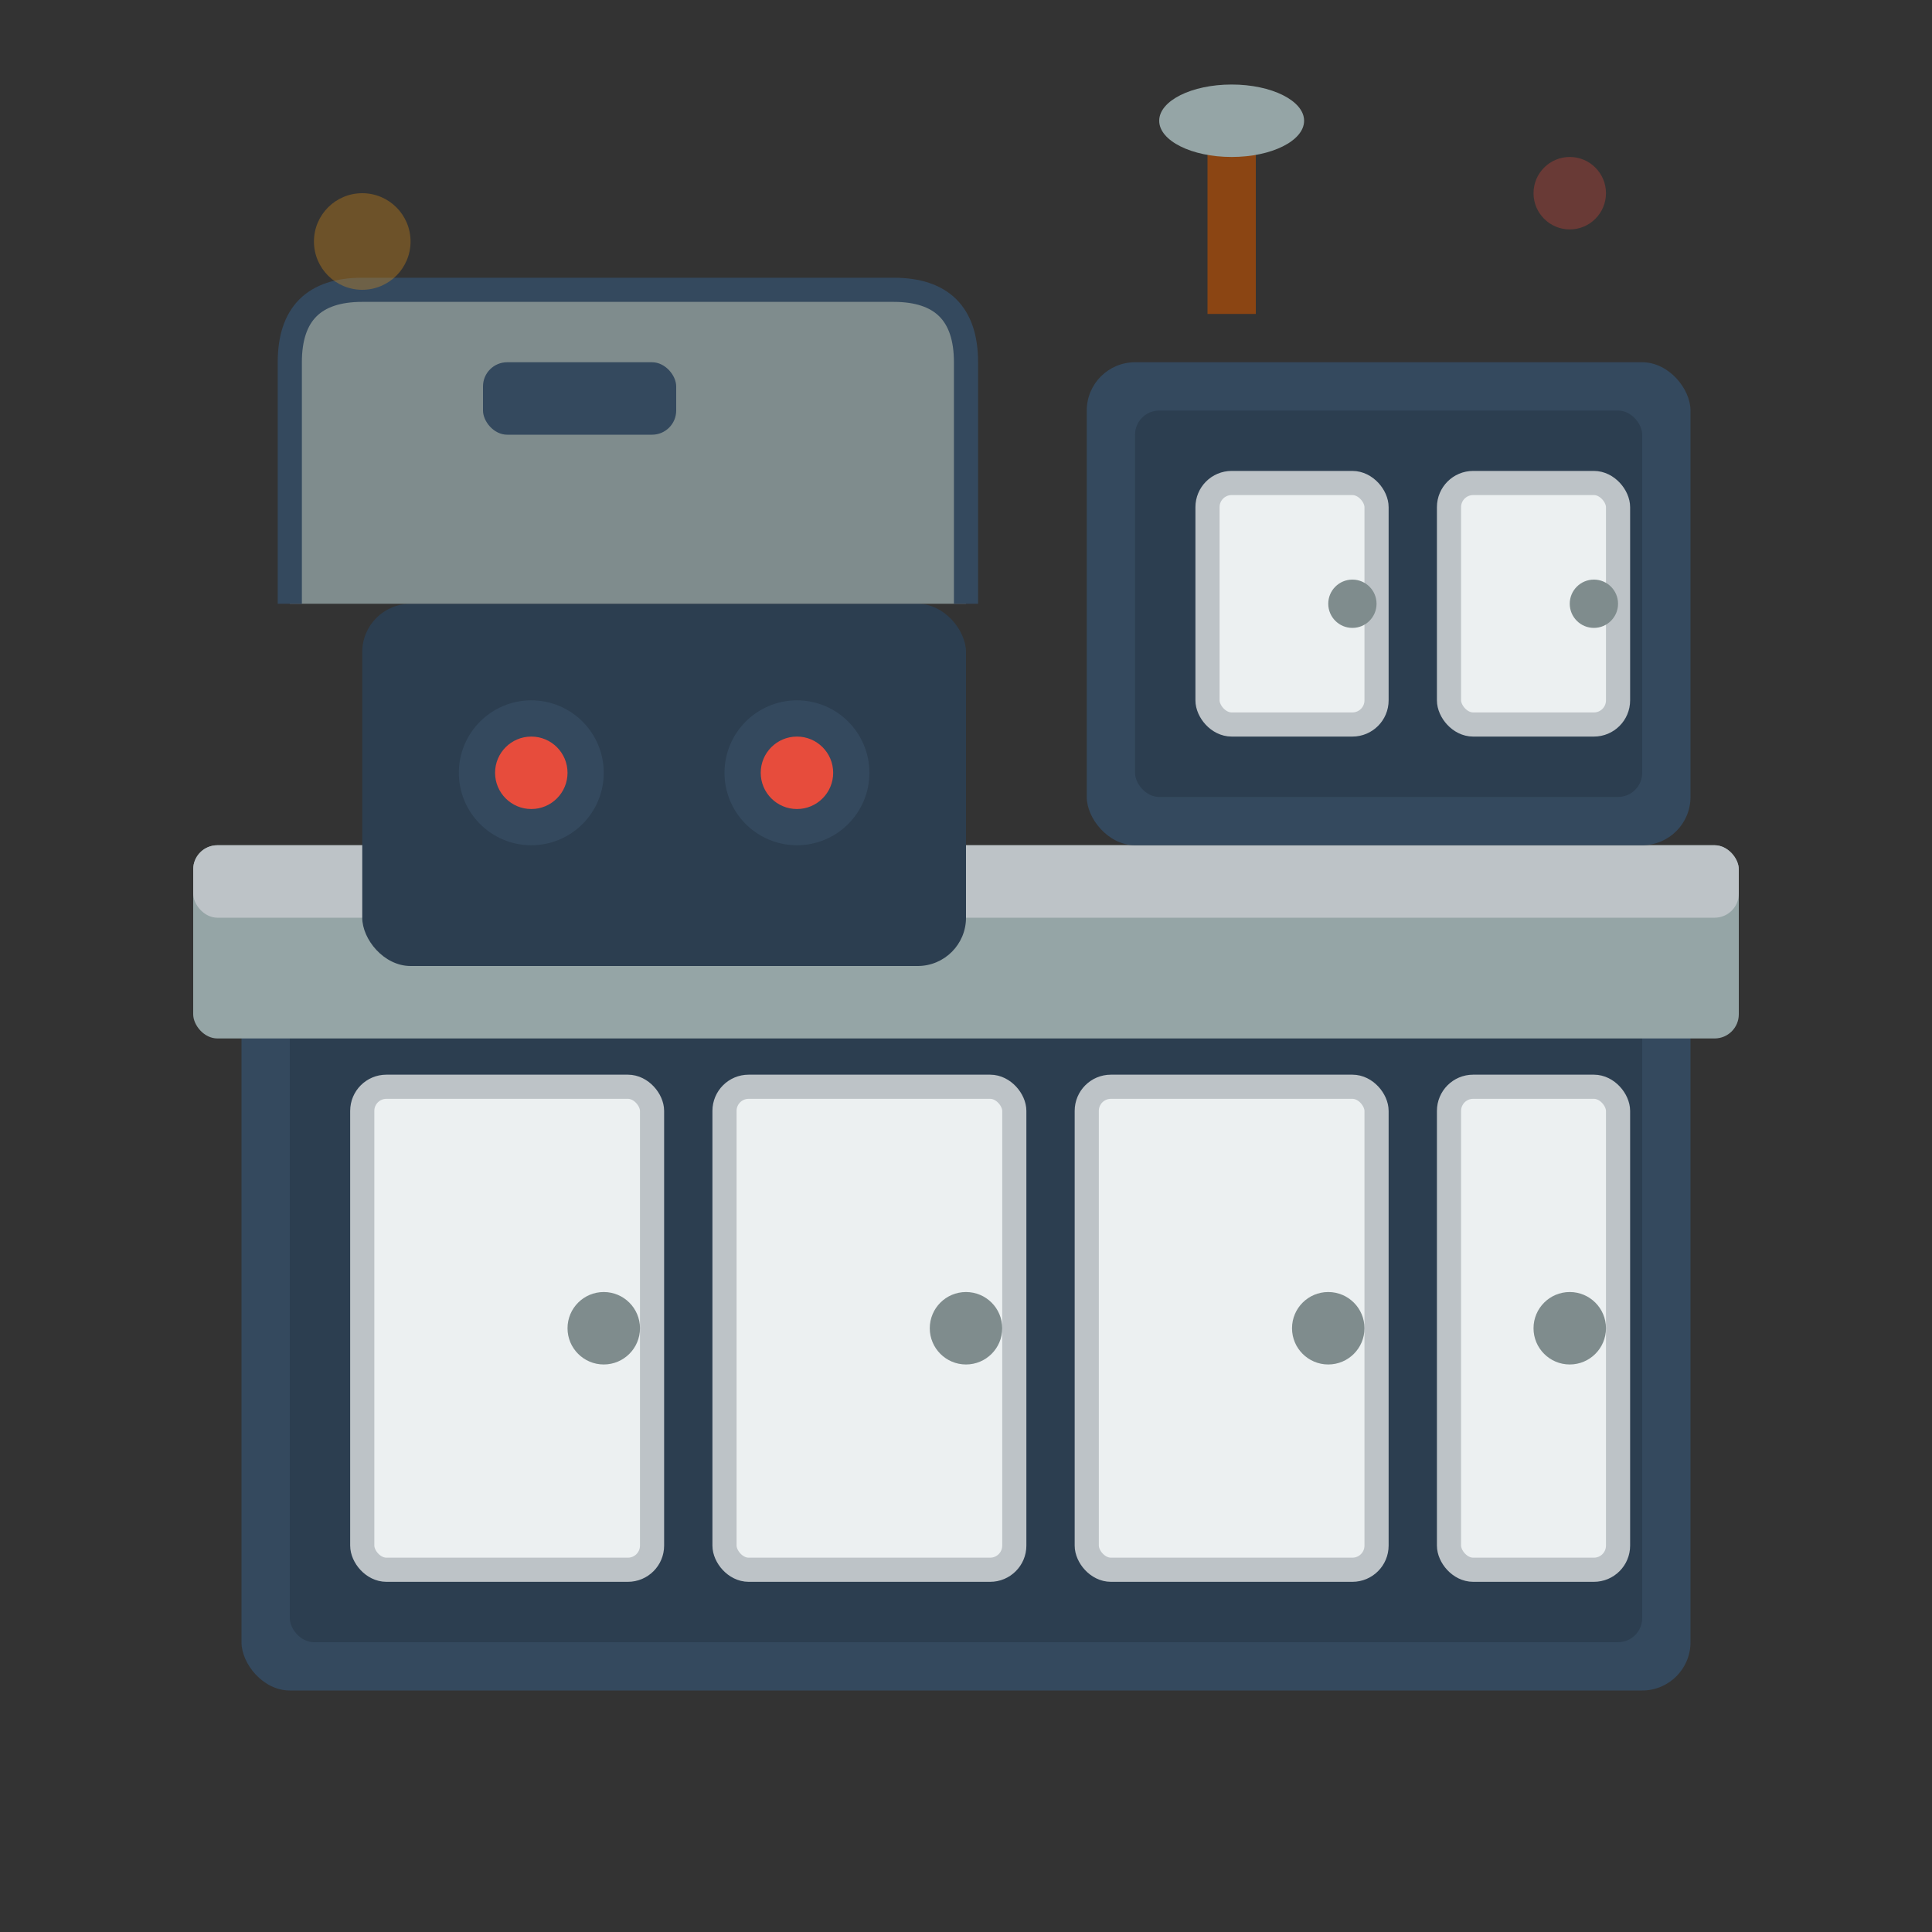
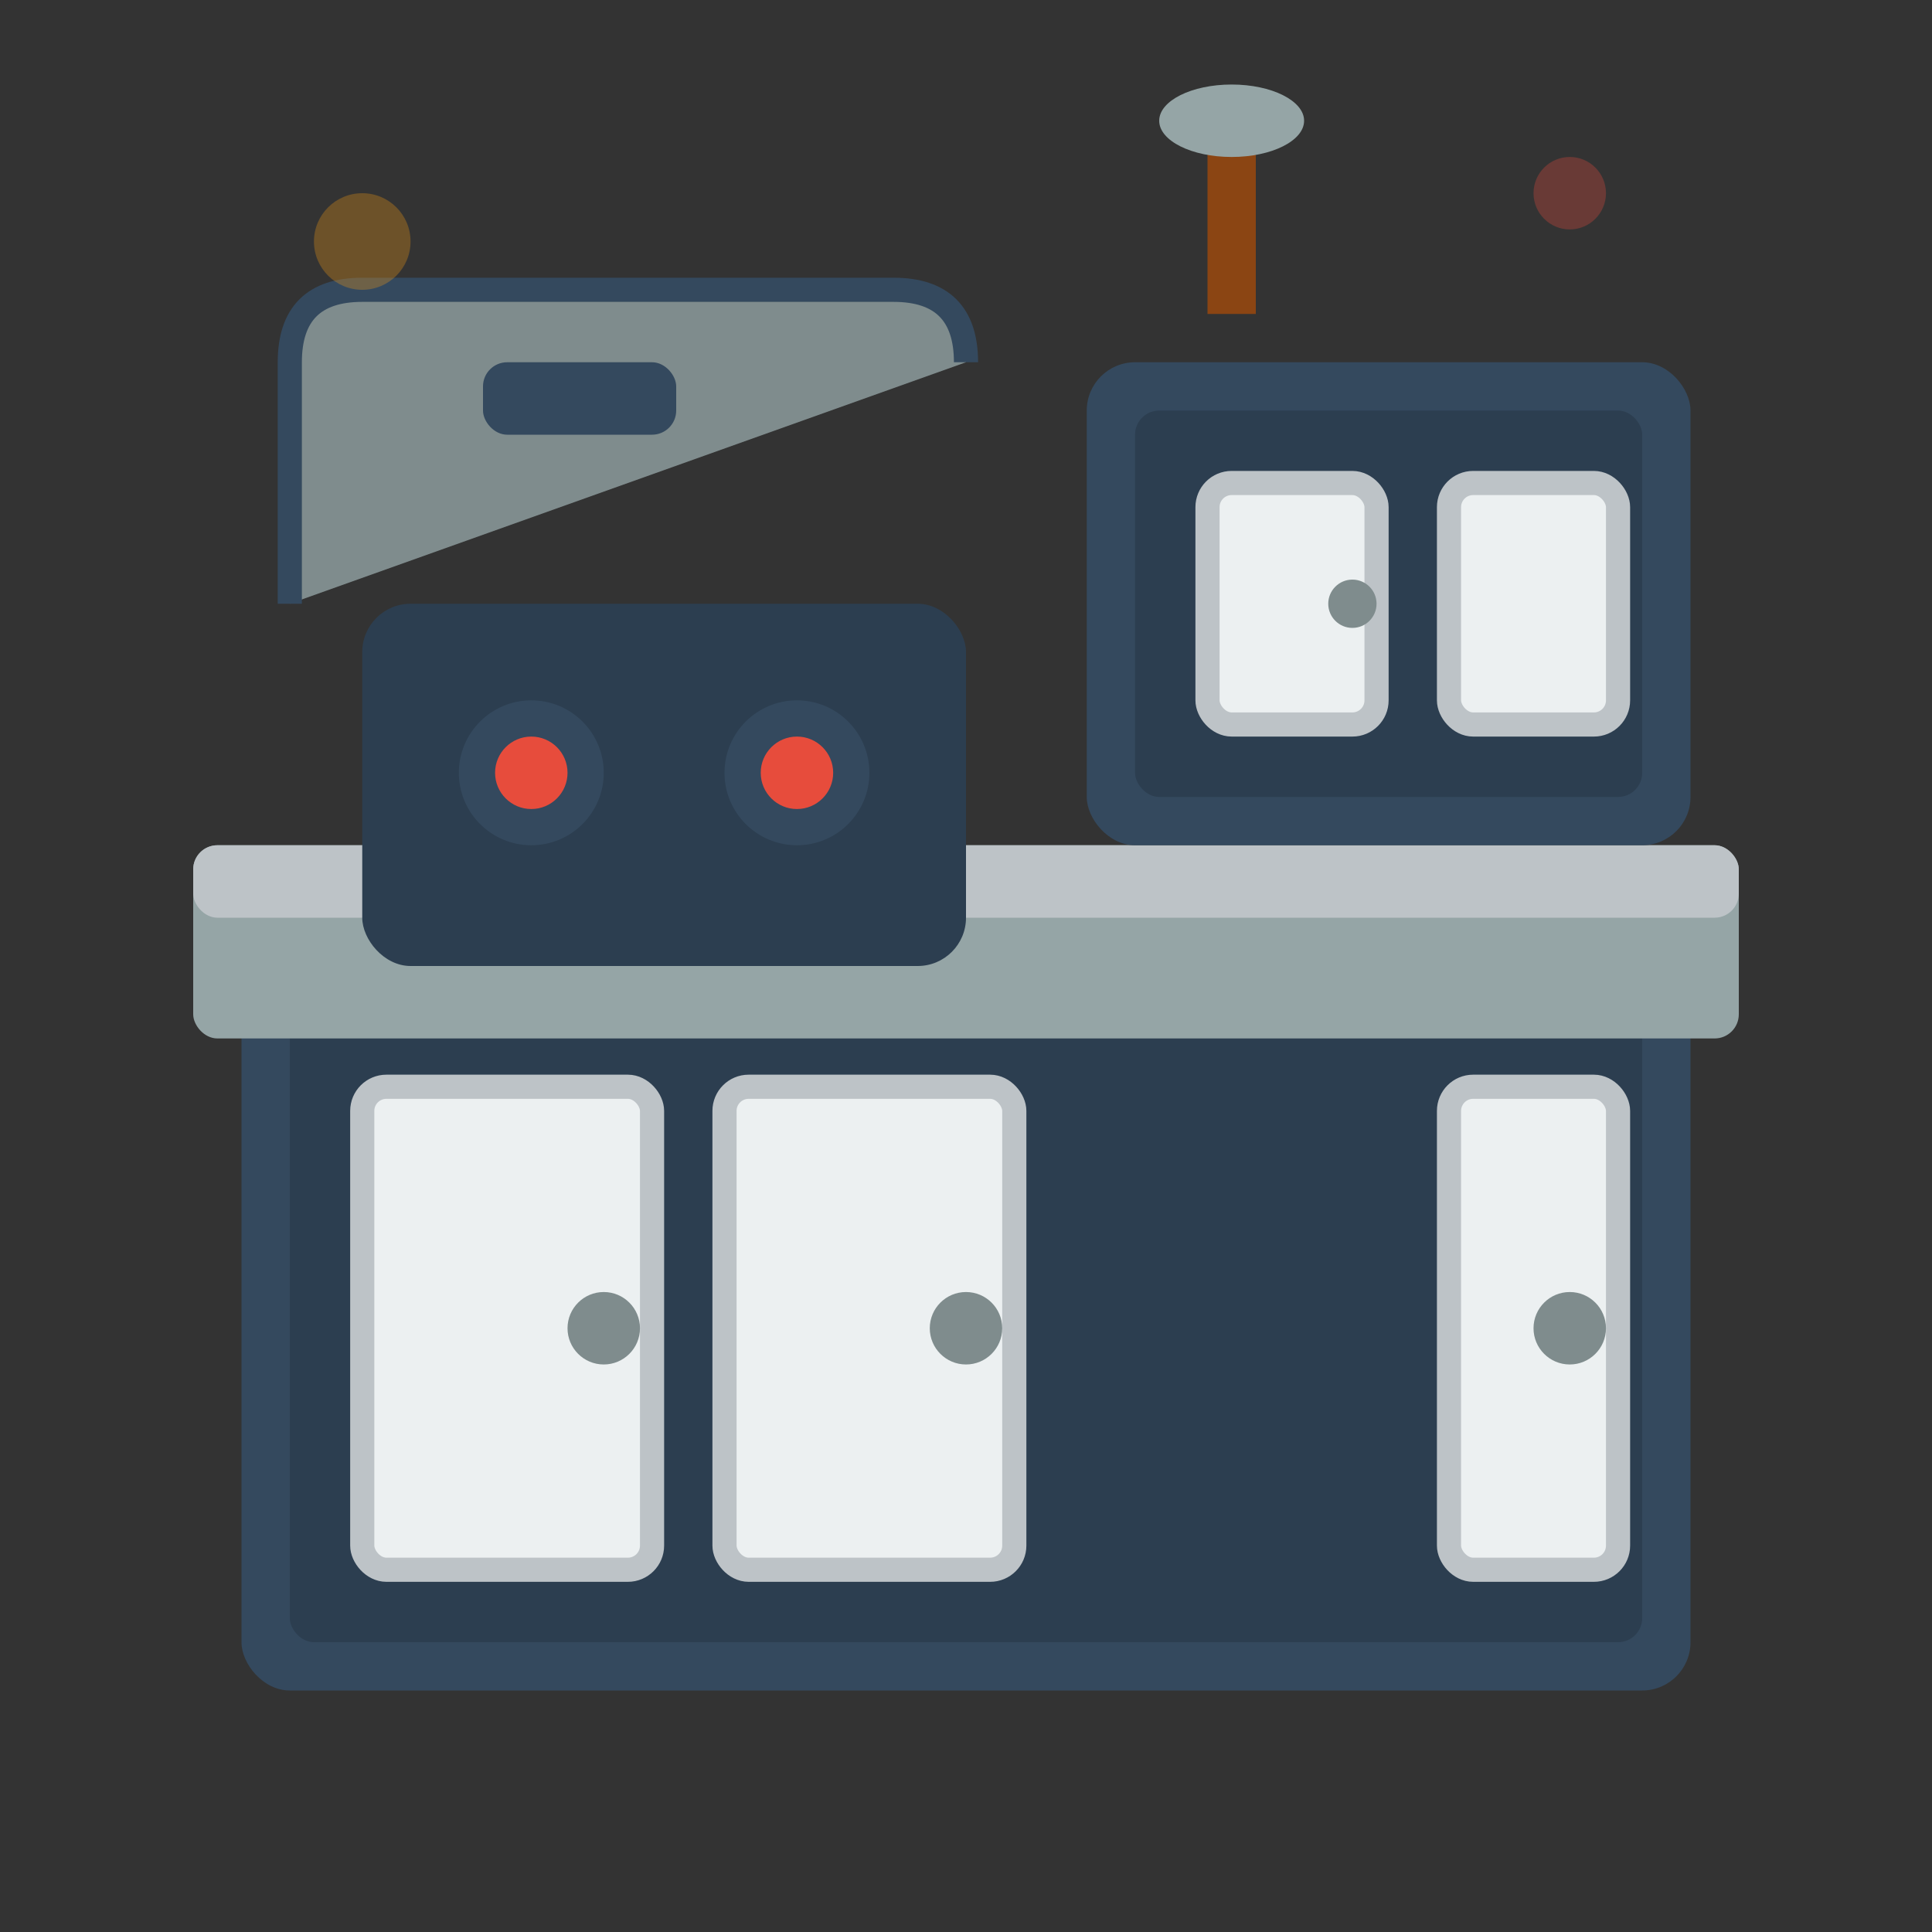
<svg xmlns="http://www.w3.org/2000/svg" width="80" height="80" viewBox="0 0 80 80" fill="none">
  <rect x="0" y="0" width="80" height="80" fill="#333333" stroke="none" />
  <rect x="10" y="40" width="60" height="30" fill="#34495e" rx="2" />
  <rect x="12" y="42" width="56" height="26" fill="#2c3e50" rx="1" />
  <rect x="15" y="45" width="12" height="20" fill="#ecf0f1" stroke="#bdc3c7" stroke-width="1" rx="1" />
  <rect x="30" y="45" width="12" height="20" fill="#ecf0f1" stroke="#bdc3c7" stroke-width="1" rx="1" />
-   <rect x="45" y="45" width="12" height="20" fill="#ecf0f1" stroke="#bdc3c7" stroke-width="1" rx="1" />
  <rect x="60" y="45" width="7" height="20" fill="#ecf0f1" stroke="#bdc3c7" stroke-width="1" rx="1" />
  <circle cx="25" cy="55" r="1.5" fill="#7f8c8d" />
  <circle cx="40" cy="55" r="1.5" fill="#7f8c8d" />
-   <circle cx="55" cy="55" r="1.5" fill="#7f8c8d" />
  <circle cx="65" cy="55" r="1.5" fill="#7f8c8d" />
  <rect x="8" y="35" width="64" height="8" fill="#95a5a6" rx="1" />
  <rect x="8" y="35" width="64" height="3" fill="#bdc3c7" rx="1" />
  <rect x="15" y="25" width="25" height="15" fill="#2c3e50" rx="2" />
  <circle cx="22" cy="32" r="3" fill="#34495e" />
  <circle cx="33" cy="32" r="3" fill="#34495e" />
  <circle cx="22" cy="32" r="1.5" fill="#e74c3c" />
  <circle cx="33" cy="32" r="1.5" fill="#e74c3c" />
-   <path d="M12 25L12 15Q12 12 15 12L37 12Q40 12 40 15L40 25" fill="#7f8c8d" stroke="#34495e" stroke-width="1" />
+   <path d="M12 25L12 15Q12 12 15 12L37 12Q40 12 40 15" fill="#7f8c8d" stroke="#34495e" stroke-width="1" />
  <rect x="20" y="15" width="8" height="3" fill="#34495e" rx="1" />
  <rect x="45" y="15" width="25" height="20" fill="#34495e" rx="2" />
  <rect x="47" y="17" width="21" height="16" fill="#2c3e50" rx="1" />
  <rect x="50" y="20" width="7" height="10" fill="#ecf0f1" stroke="#bdc3c7" stroke-width="1" rx="1" />
  <rect x="60" y="20" width="7" height="10" fill="#ecf0f1" stroke="#bdc3c7" stroke-width="1" rx="1" />
  <circle cx="56" cy="25" r="1" fill="#7f8c8d" />
-   <circle cx="66" cy="25" r="1" fill="#7f8c8d" />
  <g transform="translate(50, 5)">
    <rect x="0" y="0" width="2" height="8" fill="#8b4513" />
    <ellipse cx="1" cy="0" rx="3" ry="1.5" fill="#95a5a6" />
  </g>
  <circle cx="15" cy="10" r="2" fill="#f39c12" opacity="0.3" />
  <circle cx="65" cy="8" r="1.5" fill="#e74c3c" opacity="0.3" />
</svg>